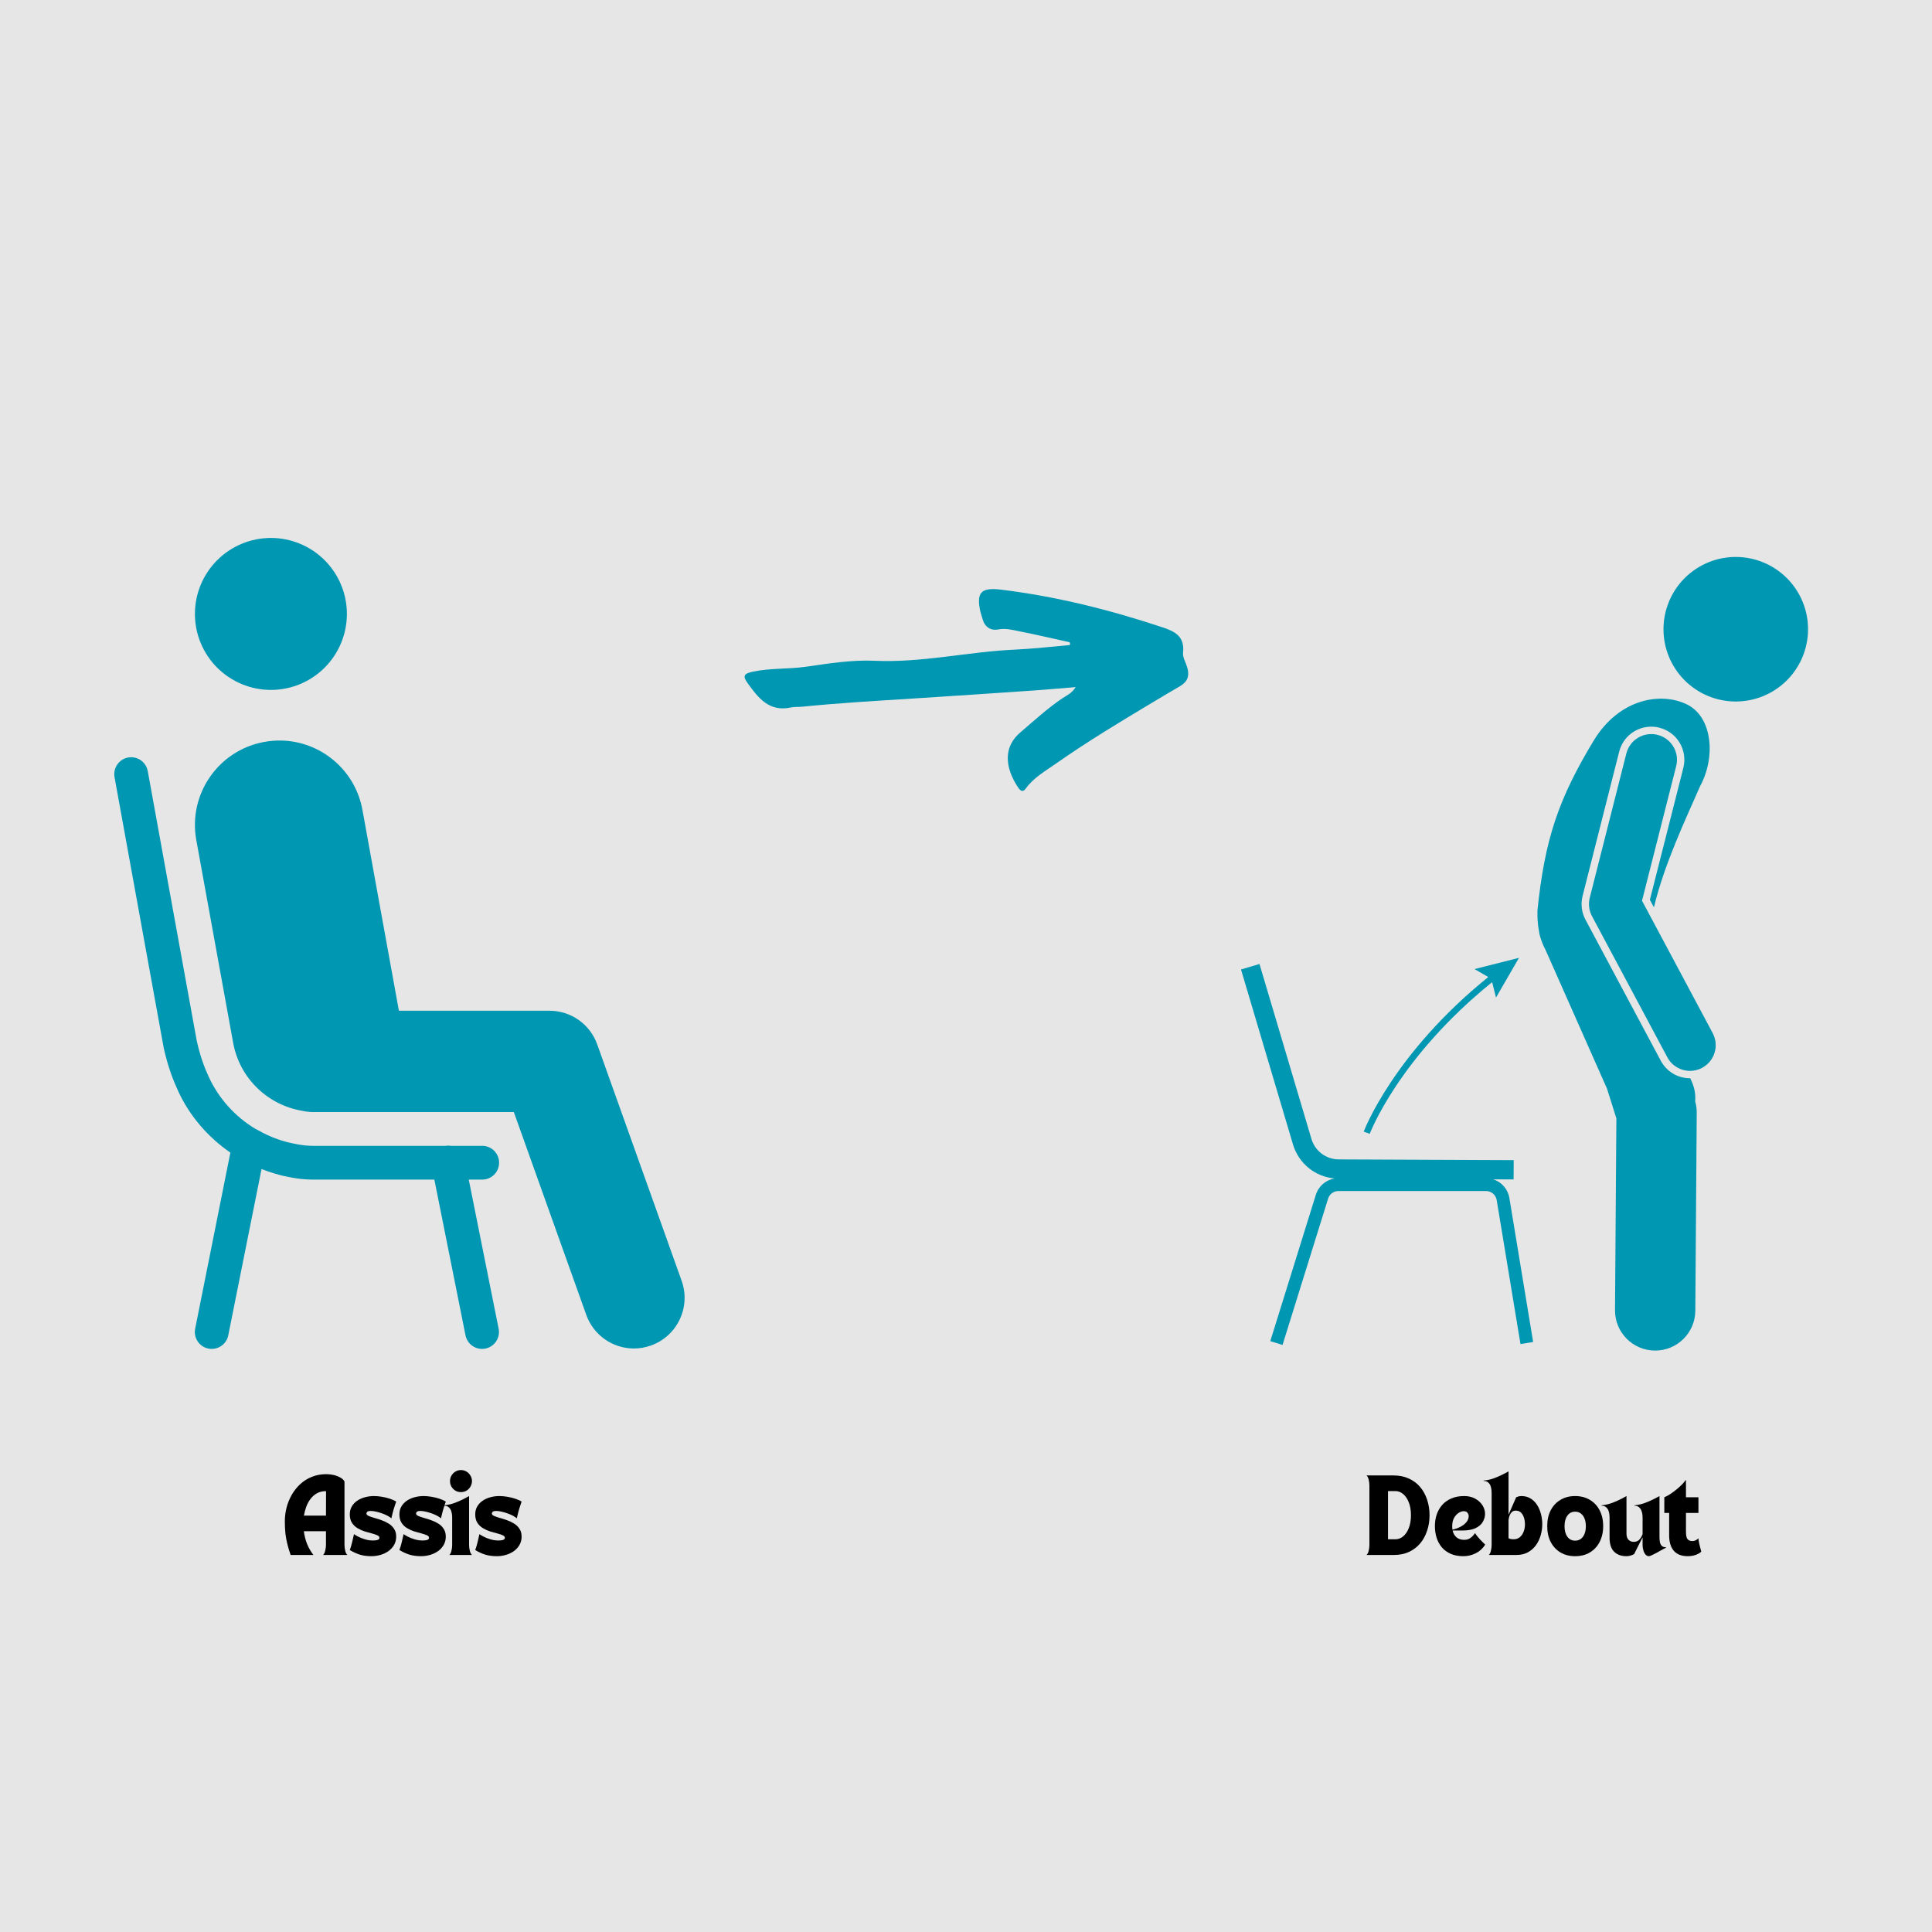
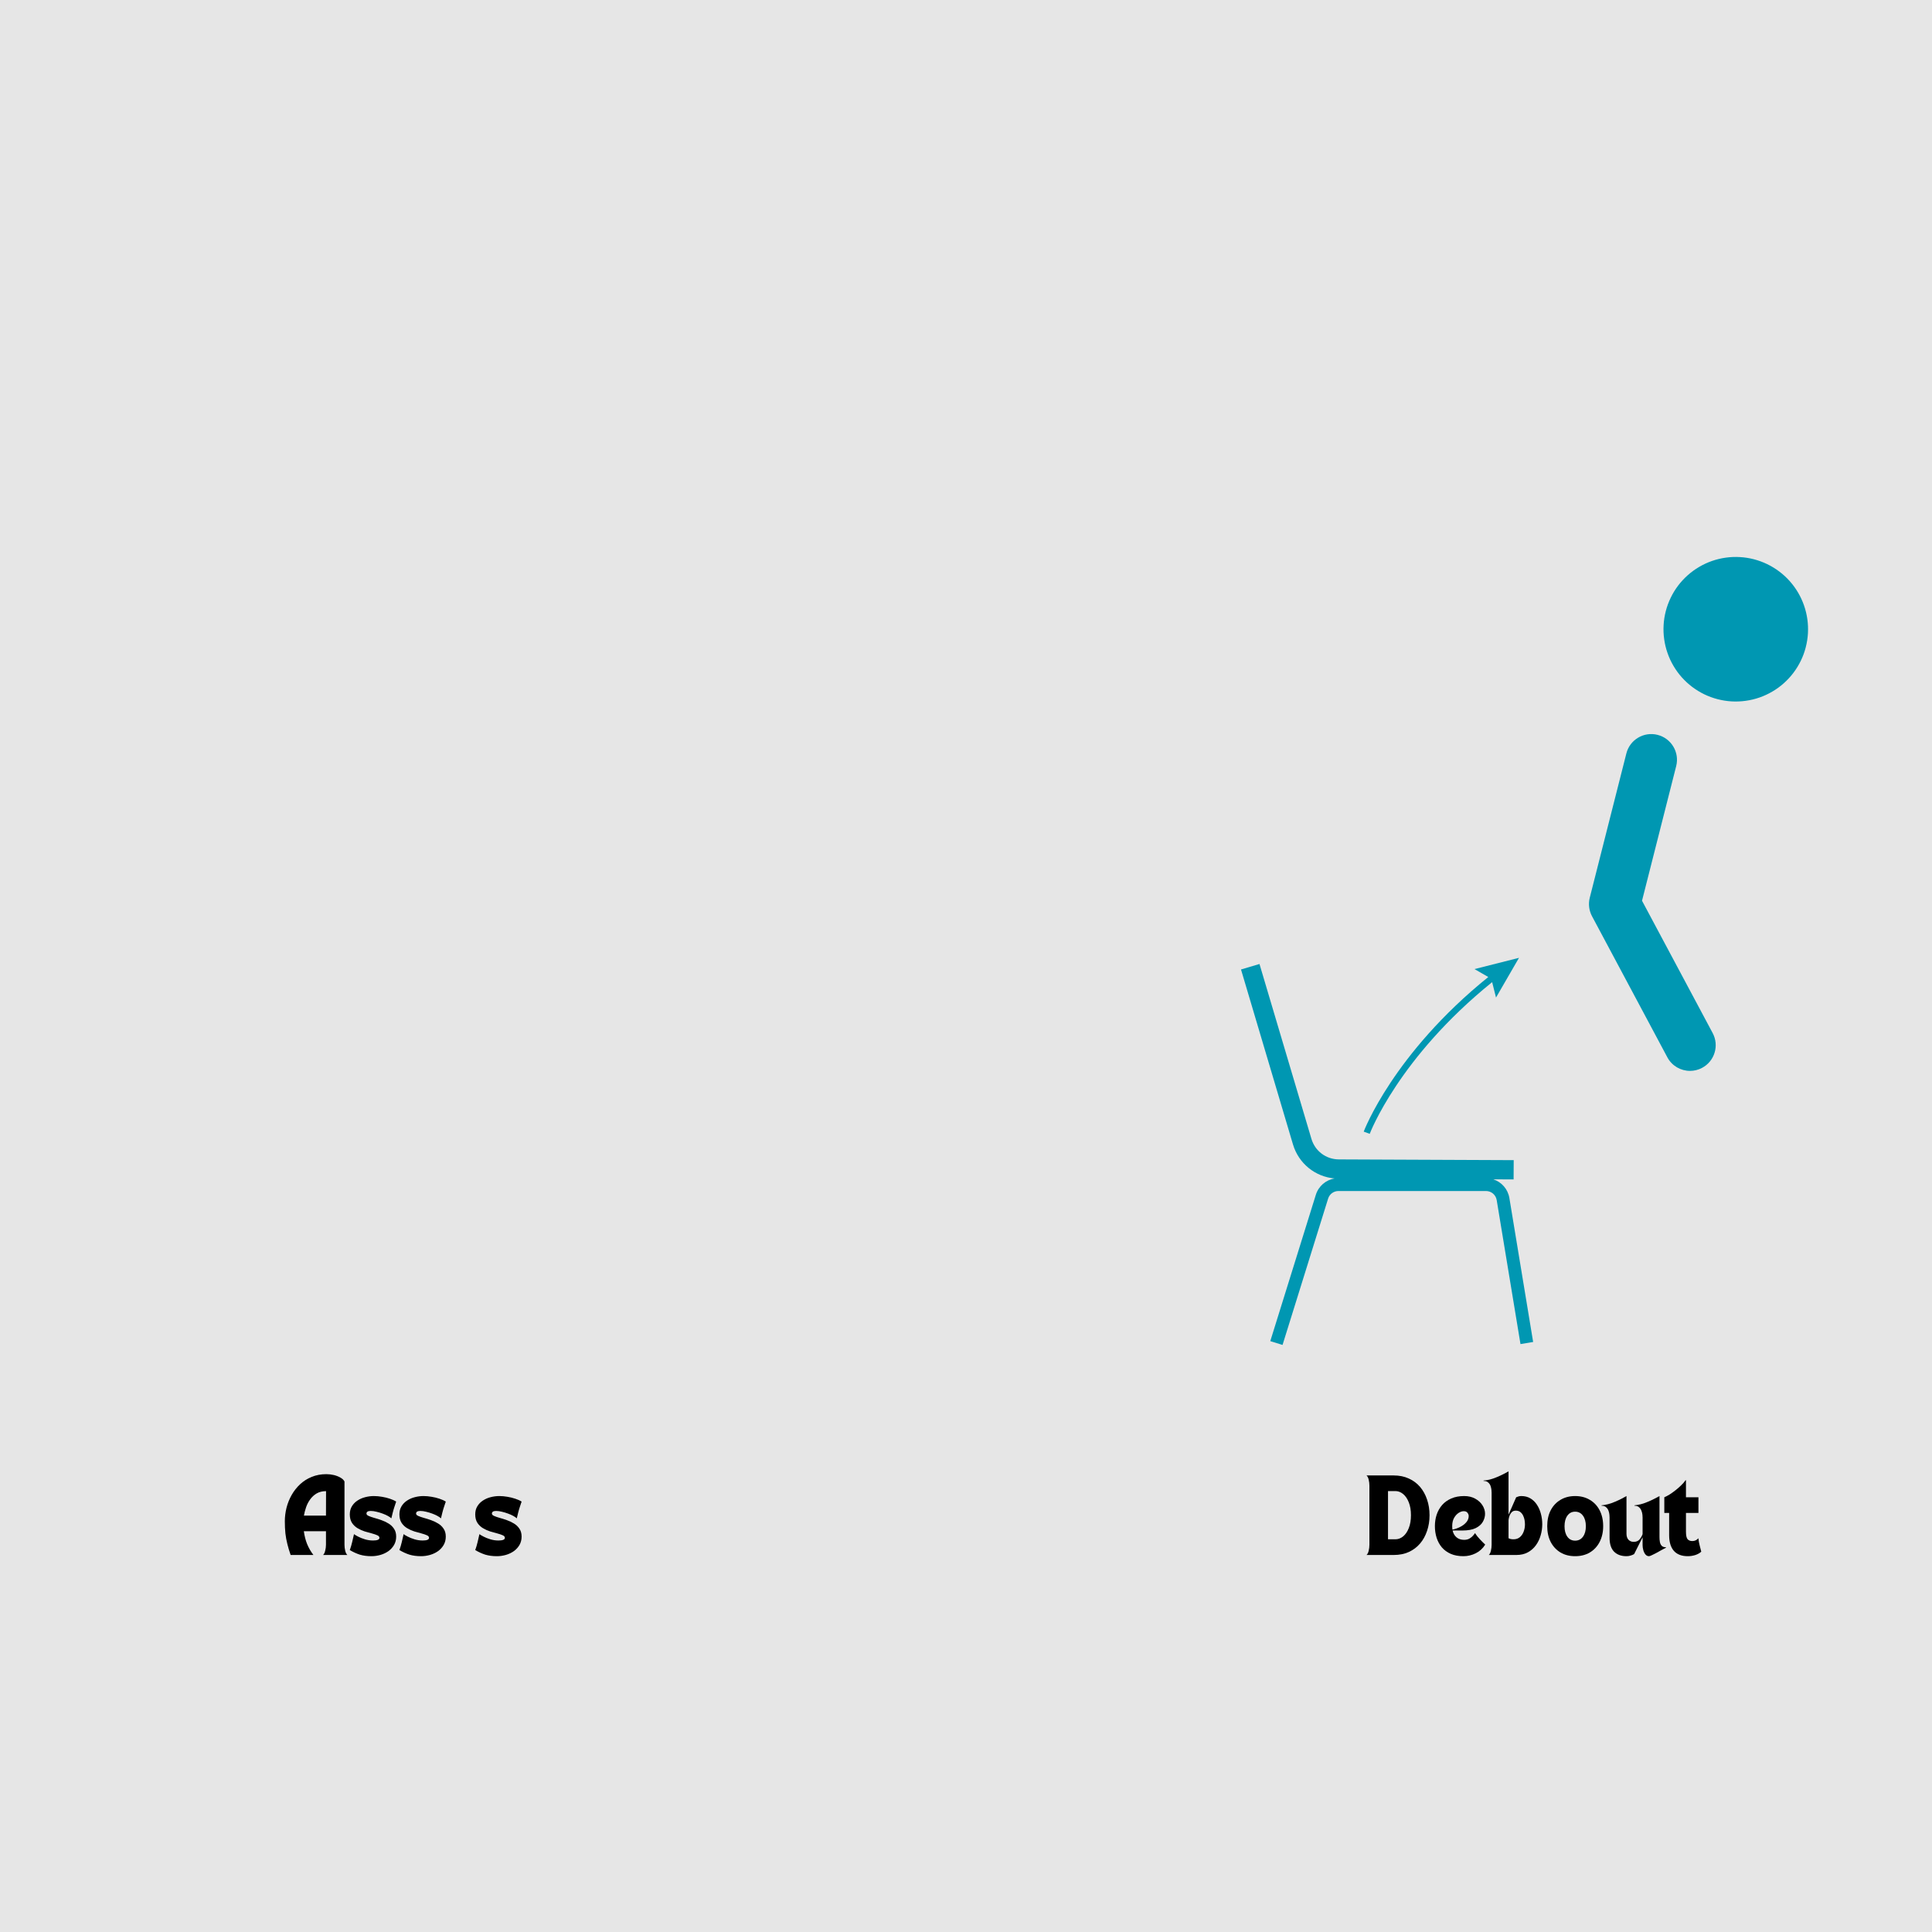
<svg xmlns="http://www.w3.org/2000/svg" width="500" zoomAndPan="magnify" viewBox="0 0 375 375" height="500" preserveAspectRatio="xMidYMid meet" version="1.0">
  <defs>
    <g />
    <clipPath id="f7ae806fcb">
      <path d="M 240.879 187 L 298 187 L 298 262 L 240.879 262 Z M 240.879 187 " clip-rule="nonzero" />
    </clipPath>
    <clipPath id="4e5c06248d">
-       <path d="M 298 135 L 332 135 L 332 262.418 L 298 262.418 Z M 298 135 " clip-rule="nonzero" />
-     </clipPath>
+       </clipPath>
    <clipPath id="fe34a2a14d">
      <path d="M 22.102 104.168 L 133 104.168 L 133 262 L 22.102 262 Z M 22.102 104.168 " clip-rule="nonzero" />
    </clipPath>
    <clipPath id="0af44c8b8e">
      <path d="M 144 114 L 230.871 114 L 230.871 153.723 L 144 153.723 Z M 144 114 " clip-rule="nonzero" />
    </clipPath>
  </defs>
  <rect x="-37.5" width="450" fill="#ffffff" y="-37.5" height="450" fill-opacity="1" />
  <rect x="-37.5" width="450" fill="#e6e6e6" y="-37.5" height="450" fill-opacity="1" />
  <g clip-path="url(#f7ae806fcb)">
    <path fill="#0097b2" d="M 297.582 260.477 L 292.969 232.531 C 292.68 230.789 291.449 229.426 289.848 228.906 L 293.789 228.926 L 293.809 225.184 L 259.863 225.039 C 257.387 225.027 255.25 223.426 254.547 221.051 L 244.465 187.109 L 240.879 188.176 L 250.961 222.117 C 252.062 225.828 255.258 228.406 259.051 228.742 C 257.348 229.016 255.93 230.223 255.402 231.914 L 246.562 260.312 L 248.941 261.051 L 257.785 232.656 C 258.059 231.77 258.867 231.176 259.797 231.176 L 288.43 231.176 C 289.465 231.176 290.34 231.918 290.508 232.938 L 295.125 260.887 Z M 297.582 260.477 " fill-opacity="1" fill-rule="nonzero" />
  </g>
  <path fill="#0097b2" d="M 350.164 117.527 C 350.465 118.398 350.68 119.289 350.809 120.199 C 350.934 121.113 350.969 122.031 350.918 122.949 C 350.863 123.867 350.719 124.773 350.488 125.664 C 350.258 126.559 349.941 127.418 349.539 128.246 C 349.137 129.074 348.66 129.859 348.102 130.594 C 347.547 131.328 346.926 132 346.238 132.613 C 345.551 133.227 344.809 133.766 344.012 134.23 C 343.219 134.699 342.387 135.082 341.516 135.387 C 340.648 135.688 339.754 135.902 338.844 136.027 C 337.93 136.156 337.016 136.191 336.094 136.141 C 335.176 136.086 334.27 135.941 333.379 135.711 C 332.488 135.48 331.625 135.16 330.797 134.762 C 329.969 134.359 329.188 133.879 328.449 133.324 C 327.715 132.77 327.043 132.148 326.43 131.461 C 325.816 130.77 325.277 130.031 324.812 129.234 C 324.344 128.441 323.961 127.609 323.66 126.738 C 323.355 125.867 323.141 124.977 323.016 124.066 C 322.887 123.152 322.852 122.238 322.906 121.316 C 322.957 120.398 323.102 119.492 323.332 118.602 C 323.566 117.707 323.883 116.848 324.285 116.02 C 324.684 115.191 325.164 114.406 325.719 113.672 C 326.273 112.938 326.895 112.266 327.586 111.652 C 328.273 111.039 329.016 110.5 329.809 110.035 C 330.602 109.566 331.434 109.184 332.305 108.879 C 333.176 108.578 334.066 108.363 334.98 108.238 C 335.891 108.109 336.809 108.074 337.727 108.129 C 338.648 108.18 339.551 108.324 340.445 108.555 C 341.336 108.789 342.195 109.105 343.023 109.504 C 343.855 109.906 344.637 110.387 345.371 110.941 C 346.105 111.496 346.781 112.117 347.391 112.805 C 348.004 113.496 348.543 114.234 349.012 115.031 C 349.477 115.824 349.859 116.656 350.164 117.527 Z M 350.164 117.527 " fill-opacity="1" fill-rule="nonzero" />
  <g clip-path="url(#4e5c06248d)">
-     <path fill="#0097b2" d="M 322.363 205.895 L 307.738 178.504 C 306.984 177.09 306.785 175.453 307.18 173.898 L 314.285 145.891 C 315.008 143.039 317.566 141.047 320.504 141.047 C 321.035 141.047 321.57 141.113 322.09 141.246 C 323.754 141.668 325.152 142.711 326.031 144.184 C 326.906 145.66 327.156 147.387 326.734 149.051 L 320.242 174.648 L 321.023 176.113 C 323.098 167.535 327.184 159.027 329.977 152.625 C 333.066 146.953 332.387 139.195 327.48 136.75 C 322.57 134.301 314.41 135.453 309.371 143.688 C 302.504 155.051 299.844 162.848 298.418 176.719 C 298.383 178.176 298.484 179.469 298.699 180.633 C 298.77 181.219 298.918 181.805 299.133 182.383 C 299.363 183.09 299.645 183.734 299.965 184.324 L 311.926 211.328 L 313.738 217.082 L 313.473 254.297 C 313.441 258.602 316.906 262.117 321.211 262.148 C 321.23 262.148 321.246 262.148 321.266 262.148 C 325.547 262.148 329.031 258.695 329.059 254.41 L 329.336 215.969 C 329.34 215.23 329.234 214.5 329.035 213.793 C 329.141 212.539 328.938 211.242 328.395 210.008 L 328.074 209.289 C 328.059 209.289 328.047 209.293 328.031 209.293 C 325.652 209.293 323.48 207.988 322.363 205.895 Z M 322.363 205.895 " fill-opacity="1" fill-rule="nonzero" />
+     <path fill="#0097b2" d="M 322.363 205.895 L 307.738 178.504 C 306.984 177.09 306.785 175.453 307.18 173.898 L 314.285 145.891 C 315.008 143.039 317.566 141.047 320.504 141.047 C 321.035 141.047 321.57 141.113 322.09 141.246 C 323.754 141.668 325.152 142.711 326.031 144.184 C 326.906 145.66 327.156 147.387 326.734 149.051 L 320.242 174.648 L 321.023 176.113 C 323.098 167.535 327.184 159.027 329.977 152.625 C 322.57 134.301 314.41 135.453 309.371 143.688 C 302.504 155.051 299.844 162.848 298.418 176.719 C 298.383 178.176 298.484 179.469 298.699 180.633 C 298.77 181.219 298.918 181.805 299.133 182.383 C 299.363 183.09 299.645 183.734 299.965 184.324 L 311.926 211.328 L 313.738 217.082 L 313.473 254.297 C 313.441 258.602 316.906 262.117 321.211 262.148 C 321.23 262.148 321.246 262.148 321.266 262.148 C 325.547 262.148 329.031 258.695 329.059 254.41 L 329.336 215.969 C 329.34 215.23 329.234 214.5 329.035 213.793 C 329.141 212.539 328.938 211.242 328.395 210.008 L 328.074 209.289 C 328.059 209.289 328.047 209.293 328.031 209.293 C 325.652 209.293 323.48 207.988 322.363 205.895 Z M 322.363 205.895 " fill-opacity="1" fill-rule="nonzero" />
  </g>
  <path fill="#0097b2" d="M 332.43 200.52 L 318.715 174.832 L 325.348 148.695 C 326.023 146.027 324.406 143.312 321.738 142.637 C 319.062 141.957 316.352 143.574 315.676 146.242 L 308.57 174.254 C 308.266 175.457 308.422 176.73 309.004 177.828 L 323.629 205.219 C 324.523 206.902 326.25 207.859 328.031 207.859 C 328.824 207.859 329.629 207.668 330.375 207.27 C 332.809 205.973 333.727 202.949 332.43 200.52 Z M 332.43 200.52 " fill-opacity="1" fill-rule="nonzero" />
  <path fill="#0097b2" d="M 264.695 219.648 L 265.863 220.078 C 265.918 219.93 271.469 205.297 289.625 190.633 L 290.375 193.625 L 294.836 185.914 L 286.199 188.098 L 288.875 189.637 C 270.402 204.543 264.75 219.496 264.695 219.648 Z M 264.695 219.648 " fill-opacity="1" fill-rule="nonzero" />
  <g clip-path="url(#fe34a2a14d)">
-     <path fill="#0097b2" d="M 52.582 104.414 C 51.613 104.414 50.656 104.512 49.703 104.699 C 48.754 104.887 47.832 105.168 46.938 105.539 C 46.043 105.91 45.191 106.363 44.387 106.902 C 43.582 107.438 42.84 108.051 42.152 108.734 C 41.469 109.422 40.855 110.164 40.32 110.969 C 39.781 111.777 39.328 112.625 38.957 113.52 C 38.586 114.414 38.305 115.336 38.117 116.285 C 37.93 117.238 37.832 118.195 37.832 119.164 C 37.832 120.133 37.93 121.09 38.117 122.043 C 38.305 122.992 38.586 123.914 38.957 124.809 C 39.328 125.703 39.781 126.555 40.32 127.359 C 40.855 128.164 41.469 128.91 42.152 129.594 C 42.84 130.277 43.582 130.891 44.387 131.426 C 45.191 131.965 46.043 132.418 46.938 132.789 C 47.832 133.16 48.754 133.441 49.703 133.629 C 50.656 133.82 51.613 133.914 52.582 133.914 C 53.551 133.914 54.508 133.82 55.461 133.629 C 56.41 133.441 57.332 133.16 58.227 132.789 C 59.121 132.418 59.973 131.965 60.777 131.426 C 61.582 130.891 62.324 130.277 63.012 129.594 C 63.695 128.91 64.309 128.164 64.844 127.359 C 65.383 126.555 65.836 125.703 66.207 124.809 C 66.578 123.914 66.859 122.992 67.047 122.043 C 67.234 121.09 67.332 120.133 67.332 119.164 C 67.332 118.195 67.234 117.238 67.047 116.285 C 66.859 115.336 66.578 114.414 66.207 113.52 C 65.836 112.625 65.383 111.777 64.844 110.969 C 64.309 110.164 63.695 109.422 63.012 108.734 C 62.324 108.051 61.582 107.438 60.777 106.902 C 59.973 106.363 59.121 105.91 58.227 105.539 C 57.332 105.168 56.41 104.887 55.461 104.699 C 54.508 104.512 53.551 104.414 52.582 104.414 Z M 54.605 143.738 C 53.516 143.715 52.402 143.805 51.289 144.008 C 42.383 145.625 36.48 154.164 38.102 163.066 L 45.254 202.395 C 46.52 209.387 52.059 214.512 58.688 215.613 C 59.359 215.762 60.059 215.852 60.777 215.852 L 99.734 215.852 L 113.793 255.211 C 115.227 259.238 119.012 261.742 123.047 261.742 C 124.145 261.742 125.266 261.547 126.355 261.16 C 131.469 259.332 134.133 253.707 132.305 248.594 L 115.918 202.707 C 114.516 198.793 110.816 196.184 106.66 196.184 L 77.426 196.184 L 70.348 157.199 C 68.934 149.41 62.23 143.898 54.605 143.738 Z M 25.473 146.977 C 25.23 146.977 24.988 147.004 24.754 147.055 C 24.516 147.105 24.285 147.184 24.066 147.285 C 23.848 147.391 23.641 147.516 23.449 147.664 C 23.258 147.812 23.082 147.98 22.93 148.168 C 22.773 148.355 22.641 148.555 22.531 148.773 C 22.422 148.988 22.34 149.215 22.277 149.449 C 22.219 149.688 22.188 149.926 22.18 150.168 C 22.172 150.41 22.191 150.652 22.238 150.891 L 31.789 203.457 L 31.805 203.52 C 32.586 207.02 33.605 209.668 34.582 211.785 C 36.82 216.633 40.359 220.723 44.715 223.719 L 37.898 257.816 C 37.801 258.25 37.789 258.684 37.867 259.117 C 37.945 259.555 38.102 259.957 38.344 260.328 C 38.582 260.699 38.887 261.008 39.254 261.258 C 39.621 261.504 40.02 261.672 40.453 261.758 C 40.887 261.844 41.32 261.844 41.754 261.754 C 42.188 261.664 42.586 261.496 42.949 261.246 C 43.316 260.996 43.617 260.684 43.855 260.309 C 44.094 259.938 44.25 259.535 44.324 259.098 L 50.766 226.91 C 52.516 227.59 54.328 228.156 56.223 228.492 C 57.734 228.797 59.258 228.961 60.777 228.961 L 84.309 228.961 L 90.336 259.098 C 90.41 259.535 90.566 259.938 90.805 260.309 C 91.043 260.684 91.348 260.996 91.711 261.246 C 92.074 261.496 92.473 261.664 92.906 261.754 C 93.34 261.844 93.773 261.844 94.207 261.758 C 94.641 261.672 95.043 261.504 95.406 261.258 C 95.773 261.008 96.078 260.699 96.316 260.328 C 96.559 259.957 96.719 259.555 96.797 259.117 C 96.871 258.684 96.863 258.25 96.766 257.816 L 90.988 228.961 L 93.551 228.961 C 93.988 228.965 94.41 228.887 94.82 228.723 C 95.227 228.559 95.586 228.324 95.898 228.016 C 96.211 227.707 96.453 227.352 96.621 226.949 C 96.789 226.543 96.875 226.121 96.875 225.684 C 96.875 225.242 96.789 224.82 96.621 224.418 C 96.453 224.012 96.211 223.656 95.898 223.348 C 95.586 223.039 95.227 222.805 94.82 222.641 C 94.41 222.477 93.988 222.398 93.551 222.406 L 87.508 222.406 C 87.32 222.375 87.133 222.359 86.945 222.359 C 86.785 222.363 86.629 222.379 86.469 222.406 L 60.777 222.406 C 59.711 222.406 58.605 222.293 57.5 222.066 L 57.453 222.051 L 57.41 222.047 C 54.816 221.59 52.387 220.668 50.168 219.422 C 49.984 219.301 49.789 219.203 49.586 219.121 C 49.586 219.121 49.578 219.113 49.578 219.113 C 45.641 216.746 42.465 213.234 40.527 209.039 L 40.527 209.031 C 39.691 207.223 38.883 205.117 38.211 202.105 C 38.211 202.102 38.207 202.098 38.203 202.094 L 28.688 149.711 C 28.621 149.332 28.496 148.973 28.305 148.637 C 28.113 148.301 27.871 148.008 27.578 147.758 C 27.285 147.508 26.957 147.316 26.594 147.184 C 26.23 147.047 25.859 146.98 25.473 146.977 Z M 25.473 146.977 " fill-opacity="1" fill-rule="nonzero" />
-   </g>
+     </g>
  <g clip-path="url(#0af44c8b8e)">
-     <path fill="#0097b2" d="M 230.52 129.852 C 230.281 128.75 229.527 127.629 229.625 126.742 C 230 123.531 228.059 122.562 225.629 121.758 C 215.391 118.359 204.969 115.746 194.242 114.445 C 190.406 113.98 189.457 115.012 190.305 118.777 C 190.414 119.246 190.59 119.695 190.719 120.16 C 191.141 121.727 192.309 122.445 193.754 122.18 C 195.164 121.91 196.434 122.246 197.727 122.508 C 201.035 123.164 204.312 123.93 207.605 124.656 C 207.703 124.832 207.719 125.016 207.652 125.203 C 204.098 125.512 200.551 125.93 197 126.09 C 187.883 126.496 178.93 128.68 169.707 128.254 C 165.32 128.055 160.867 128.781 156.488 129.406 C 153.043 129.902 149.551 129.645 146.141 130.371 C 144.406 130.738 144.086 131.18 145.109 132.594 C 147.145 135.422 149.27 138.234 153.477 137.324 C 154.219 137.164 155.012 137.246 155.785 137.164 C 162.977 136.438 170.188 136.031 177.395 135.574 C 185.18 135.078 192.965 134.551 200.75 134.016 C 203.348 133.84 205.941 133.594 208.789 133.367 C 207.996 134.641 206.965 135.016 206.113 135.598 C 203.242 137.559 200.691 139.898 198.055 142.152 C 194.027 145.59 195.754 150.176 197.719 152.988 C 198.086 153.516 198.559 153.812 199.07 153.094 C 200.621 150.926 202.93 149.641 205.047 148.156 C 211.113 143.895 217.469 140.082 223.828 136.27 C 225.477 135.277 227.137 134.297 228.793 133.336 C 230.145 132.555 230.926 131.707 230.52 129.852 Z M 208.781 124.793 C 208.828 124.77 208.875 124.762 208.918 124.723 C 208.891 124.762 208.852 124.785 208.812 124.809 C 208.805 124.809 208.797 124.801 208.781 124.793 Z M 208.781 124.793 " fill-opacity="1" fill-rule="nonzero" />
-   </g>
+     </g>
  <g fill="#000000" fill-opacity="1">
    <g transform="translate(54.724, 301.821)">
      <g>
        <path d="M 1.688 0 C 1.426 -0.758 1.211 -1.473 1.047 -2.141 C 0.879 -2.805 0.754 -3.488 0.672 -4.188 C 0.598 -4.895 0.562 -5.68 0.562 -6.547 C 0.562 -7.422 0.672 -8.297 0.891 -9.172 C 1.117 -10.055 1.453 -10.883 1.891 -11.656 C 2.336 -12.438 2.883 -13.129 3.531 -13.734 C 4.176 -14.336 4.926 -14.812 5.781 -15.156 C 6.633 -15.508 7.578 -15.688 8.609 -15.688 C 9.109 -15.688 9.598 -15.629 10.078 -15.516 C 10.555 -15.398 10.984 -15.234 11.359 -15.016 C 11.734 -14.805 11.992 -14.555 12.141 -14.266 L 12.141 -2 C 12.141 -1.602 12.188 -1.207 12.281 -0.812 C 12.383 -0.426 12.523 -0.156 12.703 0 L 7.984 0 C 8.16 -0.156 8.297 -0.426 8.391 -0.812 C 8.492 -1.195 8.547 -1.586 8.547 -1.984 L 8.547 -4.609 L 4.25 -4.609 C 4.375 -3.703 4.586 -2.867 4.891 -2.109 C 5.203 -1.359 5.609 -0.656 6.109 0 Z M 4.266 -7.641 L 8.547 -7.641 L 8.562 -12.391 C 7.852 -12.391 7.25 -12.242 6.75 -11.953 C 6.25 -11.66 5.828 -11.273 5.484 -10.797 C 5.141 -10.328 4.875 -9.816 4.688 -9.266 C 4.5 -8.723 4.359 -8.18 4.266 -7.641 Z M 4.266 -7.641 " />
      </g>
    </g>
  </g>
  <g fill="#000000" fill-opacity="1">
    <g transform="translate(67.585, 301.821)">
      <g>
        <path d="M 0.312 -7.875 C 0.312 -8.477 0.445 -9.004 0.719 -9.453 C 0.988 -9.898 1.348 -10.27 1.797 -10.562 C 2.254 -10.863 2.754 -11.082 3.297 -11.219 C 3.848 -11.363 4.41 -11.438 4.984 -11.438 C 5.492 -11.438 6.016 -11.391 6.547 -11.297 C 7.086 -11.211 7.598 -11.086 8.078 -10.922 C 8.566 -10.766 8.977 -10.578 9.312 -10.359 C 9.219 -10.086 9.109 -9.758 8.984 -9.375 C 8.859 -9 8.742 -8.609 8.641 -8.203 C 8.535 -7.805 8.445 -7.441 8.375 -7.109 C 8.227 -7.254 8.004 -7.41 7.703 -7.578 C 7.41 -7.742 7.07 -7.895 6.688 -8.031 C 6.301 -8.176 5.906 -8.297 5.5 -8.391 C 5.094 -8.492 4.719 -8.547 4.375 -8.547 C 3.82 -8.547 3.547 -8.375 3.547 -8.031 C 3.547 -7.852 3.688 -7.703 3.969 -7.578 C 4.25 -7.453 4.609 -7.328 5.047 -7.203 C 5.484 -7.086 5.945 -6.941 6.438 -6.766 C 6.926 -6.598 7.391 -6.379 7.828 -6.109 C 8.266 -5.848 8.617 -5.508 8.891 -5.094 C 9.172 -4.688 9.312 -4.176 9.312 -3.562 C 9.312 -2.969 9.176 -2.43 8.906 -1.953 C 8.633 -1.484 8.27 -1.082 7.812 -0.75 C 7.352 -0.426 6.836 -0.18 6.266 -0.016 C 5.691 0.148 5.109 0.234 4.516 0.234 C 3.672 0.234 2.922 0.133 2.266 -0.062 C 1.617 -0.27 0.969 -0.566 0.312 -0.953 C 0.488 -1.441 0.641 -1.953 0.766 -2.484 C 0.891 -3.023 1.008 -3.547 1.125 -4.047 C 1.27 -3.93 1.531 -3.773 1.906 -3.578 C 2.281 -3.379 2.723 -3.203 3.234 -3.047 C 3.742 -2.891 4.273 -2.812 4.828 -2.812 C 4.992 -2.812 5.172 -2.82 5.359 -2.844 C 5.547 -2.863 5.707 -2.91 5.844 -2.984 C 5.988 -3.066 6.062 -3.188 6.062 -3.344 C 6.062 -3.539 5.922 -3.703 5.641 -3.828 C 5.367 -3.953 5.016 -4.07 4.578 -4.188 C 4.141 -4.301 3.676 -4.43 3.188 -4.578 C 2.707 -4.734 2.25 -4.941 1.812 -5.203 C 1.375 -5.461 1.016 -5.805 0.734 -6.234 C 0.453 -6.672 0.312 -7.219 0.312 -7.875 Z M 0.312 -7.875 " />
      </g>
    </g>
  </g>
  <g fill="#000000" fill-opacity="1">
    <g transform="translate(77.214, 301.821)">
      <g>
        <path d="M 0.312 -7.875 C 0.312 -8.477 0.445 -9.004 0.719 -9.453 C 0.988 -9.898 1.348 -10.27 1.797 -10.562 C 2.254 -10.863 2.754 -11.082 3.297 -11.219 C 3.848 -11.363 4.41 -11.438 4.984 -11.438 C 5.492 -11.438 6.016 -11.391 6.547 -11.297 C 7.086 -11.211 7.598 -11.086 8.078 -10.922 C 8.566 -10.766 8.977 -10.578 9.312 -10.359 C 9.219 -10.086 9.109 -9.758 8.984 -9.375 C 8.859 -9 8.742 -8.609 8.641 -8.203 C 8.535 -7.805 8.445 -7.441 8.375 -7.109 C 8.227 -7.254 8.004 -7.41 7.703 -7.578 C 7.41 -7.742 7.07 -7.895 6.688 -8.031 C 6.301 -8.176 5.906 -8.297 5.5 -8.391 C 5.094 -8.492 4.719 -8.547 4.375 -8.547 C 3.82 -8.547 3.547 -8.375 3.547 -8.031 C 3.547 -7.852 3.688 -7.703 3.969 -7.578 C 4.25 -7.453 4.609 -7.328 5.047 -7.203 C 5.484 -7.086 5.945 -6.941 6.438 -6.766 C 6.926 -6.598 7.391 -6.379 7.828 -6.109 C 8.266 -5.848 8.617 -5.508 8.891 -5.094 C 9.172 -4.688 9.312 -4.176 9.312 -3.562 C 9.312 -2.969 9.176 -2.43 8.906 -1.953 C 8.633 -1.484 8.27 -1.082 7.812 -0.75 C 7.352 -0.426 6.836 -0.18 6.266 -0.016 C 5.691 0.148 5.109 0.234 4.516 0.234 C 3.672 0.234 2.922 0.133 2.266 -0.062 C 1.617 -0.27 0.969 -0.566 0.312 -0.953 C 0.488 -1.441 0.641 -1.953 0.766 -2.484 C 0.891 -3.023 1.008 -3.547 1.125 -4.047 C 1.27 -3.93 1.531 -3.773 1.906 -3.578 C 2.281 -3.379 2.723 -3.203 3.234 -3.047 C 3.742 -2.891 4.273 -2.812 4.828 -2.812 C 4.992 -2.812 5.172 -2.82 5.359 -2.844 C 5.547 -2.863 5.707 -2.91 5.844 -2.984 C 5.988 -3.066 6.062 -3.188 6.062 -3.344 C 6.062 -3.539 5.922 -3.703 5.641 -3.828 C 5.367 -3.953 5.016 -4.07 4.578 -4.188 C 4.141 -4.301 3.676 -4.43 3.188 -4.578 C 2.707 -4.734 2.25 -4.941 1.812 -5.203 C 1.375 -5.461 1.016 -5.805 0.734 -6.234 C 0.453 -6.672 0.312 -7.219 0.312 -7.875 Z M 0.312 -7.875 " />
      </g>
    </g>
  </g>
  <g fill="#000000" fill-opacity="1">
    <g transform="translate(86.844, 301.821)">
      <g>
-         <path d="M -0.641 -9.641 C -0.242 -9.672 0.176 -9.742 0.625 -9.859 C 1.082 -9.984 1.531 -10.141 1.969 -10.328 C 2.414 -10.516 2.832 -10.707 3.219 -10.906 C 3.613 -11.102 3.941 -11.281 4.203 -11.438 L 4.203 -2 C 4.203 -1.602 4.25 -1.207 4.344 -0.812 C 4.445 -0.426 4.586 -0.156 4.766 0 L 0.375 0 C 0.551 -0.156 0.688 -0.426 0.781 -0.812 C 0.875 -1.195 0.922 -1.586 0.922 -1.984 L 0.922 -7.281 C 0.922 -7.395 0.91 -7.57 0.891 -7.812 C 0.867 -8.062 0.812 -8.316 0.719 -8.578 C 0.625 -8.848 0.469 -9.078 0.25 -9.266 C 0.039 -9.461 -0.254 -9.562 -0.641 -9.562 Z M 2.625 -12.203 C 2.227 -12.203 1.867 -12.297 1.547 -12.484 C 1.234 -12.68 0.977 -12.941 0.781 -13.266 C 0.594 -13.598 0.5 -13.957 0.5 -14.344 C 0.5 -14.727 0.594 -15.082 0.781 -15.406 C 0.977 -15.738 1.234 -16 1.547 -16.188 C 1.867 -16.383 2.227 -16.484 2.625 -16.484 C 3.02 -16.484 3.379 -16.383 3.703 -16.188 C 4.023 -16 4.281 -15.738 4.469 -15.406 C 4.664 -15.082 4.766 -14.727 4.766 -14.344 C 4.766 -13.957 4.664 -13.598 4.469 -13.266 C 4.281 -12.941 4.023 -12.68 3.703 -12.484 C 3.379 -12.297 3.02 -12.203 2.625 -12.203 Z M 2.625 -12.203 " />
-       </g>
+         </g>
    </g>
  </g>
  <g fill="#000000" fill-opacity="1">
    <g transform="translate(91.931, 301.821)">
      <g>
        <path d="M 0.312 -7.875 C 0.312 -8.477 0.445 -9.004 0.719 -9.453 C 0.988 -9.898 1.348 -10.27 1.797 -10.562 C 2.254 -10.863 2.754 -11.082 3.297 -11.219 C 3.848 -11.363 4.41 -11.438 4.984 -11.438 C 5.492 -11.438 6.016 -11.391 6.547 -11.297 C 7.086 -11.211 7.598 -11.086 8.078 -10.922 C 8.566 -10.766 8.977 -10.578 9.312 -10.359 C 9.219 -10.086 9.109 -9.758 8.984 -9.375 C 8.859 -9 8.742 -8.609 8.641 -8.203 C 8.535 -7.805 8.445 -7.441 8.375 -7.109 C 8.227 -7.254 8.004 -7.41 7.703 -7.578 C 7.41 -7.742 7.07 -7.895 6.688 -8.031 C 6.301 -8.176 5.906 -8.297 5.5 -8.391 C 5.094 -8.492 4.719 -8.547 4.375 -8.547 C 3.82 -8.547 3.547 -8.375 3.547 -8.031 C 3.547 -7.852 3.688 -7.703 3.969 -7.578 C 4.25 -7.453 4.609 -7.328 5.047 -7.203 C 5.484 -7.086 5.945 -6.941 6.438 -6.766 C 6.926 -6.598 7.391 -6.379 7.828 -6.109 C 8.266 -5.848 8.617 -5.508 8.891 -5.094 C 9.172 -4.688 9.312 -4.176 9.312 -3.562 C 9.312 -2.969 9.176 -2.43 8.906 -1.953 C 8.633 -1.484 8.27 -1.082 7.812 -0.75 C 7.352 -0.426 6.836 -0.18 6.266 -0.016 C 5.691 0.148 5.109 0.234 4.516 0.234 C 3.672 0.234 2.922 0.133 2.266 -0.062 C 1.617 -0.27 0.969 -0.566 0.312 -0.953 C 0.488 -1.441 0.641 -1.953 0.766 -2.484 C 0.891 -3.023 1.008 -3.547 1.125 -4.047 C 1.27 -3.93 1.531 -3.773 1.906 -3.578 C 2.281 -3.379 2.723 -3.203 3.234 -3.047 C 3.742 -2.891 4.273 -2.812 4.828 -2.812 C 4.992 -2.812 5.172 -2.82 5.359 -2.844 C 5.547 -2.863 5.707 -2.91 5.844 -2.984 C 5.988 -3.066 6.062 -3.188 6.062 -3.344 C 6.062 -3.539 5.922 -3.703 5.641 -3.828 C 5.367 -3.953 5.016 -4.07 4.578 -4.188 C 4.141 -4.301 3.676 -4.43 3.188 -4.578 C 2.707 -4.734 2.25 -4.941 1.812 -5.203 C 1.375 -5.461 1.016 -5.805 0.734 -6.234 C 0.453 -6.672 0.312 -7.219 0.312 -7.875 Z M 0.312 -7.875 " />
      </g>
    </g>
  </g>
  <g fill="#000000" fill-opacity="1">
    <g transform="translate(264.927, 301.821)">
      <g>
        <path d="M 0.312 0 C 0.5 -0.156 0.641 -0.426 0.734 -0.812 C 0.828 -1.207 0.875 -1.602 0.875 -2 L 0.875 -13.438 C 0.875 -13.844 0.828 -14.238 0.734 -14.625 C 0.641 -15.008 0.5 -15.281 0.312 -15.438 L 5.578 -15.438 C 6.68 -15.438 7.66 -15.238 8.516 -14.844 C 9.379 -14.457 10.109 -13.914 10.703 -13.219 C 11.297 -12.52 11.75 -11.703 12.062 -10.766 C 12.383 -9.828 12.547 -8.812 12.547 -7.719 C 12.547 -6.625 12.383 -5.609 12.062 -4.672 C 11.75 -3.734 11.297 -2.914 10.703 -2.219 C 10.109 -1.52 9.379 -0.973 8.516 -0.578 C 7.66 -0.191 6.68 0 5.578 0 Z M 4.484 -3.047 L 5.922 -3.047 C 6.461 -3.047 6.961 -3.234 7.422 -3.609 C 7.879 -3.984 8.242 -4.52 8.516 -5.219 C 8.797 -5.914 8.938 -6.75 8.938 -7.719 C 8.938 -8.688 8.797 -9.52 8.516 -10.219 C 8.242 -10.914 7.879 -11.453 7.422 -11.828 C 6.961 -12.211 6.461 -12.406 5.922 -12.406 L 4.484 -12.406 Z M 4.484 -3.047 " />
      </g>
    </g>
  </g>
  <g fill="#000000" fill-opacity="1">
    <g transform="translate(278.028, 301.821)">
      <g>
        <path d="M 6.016 0.234 C 5.078 0.234 4.258 0.082 3.562 -0.219 C 2.863 -0.531 2.285 -0.953 1.828 -1.484 C 1.379 -2.023 1.039 -2.648 0.812 -3.359 C 0.594 -4.066 0.484 -4.812 0.484 -5.594 C 0.484 -6.383 0.598 -7.129 0.828 -7.828 C 1.066 -8.535 1.422 -9.16 1.891 -9.703 C 2.367 -10.242 2.961 -10.664 3.672 -10.969 C 4.379 -11.281 5.211 -11.438 6.172 -11.438 C 6.984 -11.438 7.691 -11.27 8.297 -10.938 C 8.91 -10.602 9.383 -10.172 9.719 -9.641 C 10.051 -9.109 10.219 -8.562 10.219 -8 C 10.219 -7.469 10.078 -6.953 9.797 -6.453 C 9.516 -5.953 9.051 -5.539 8.406 -5.219 C 7.758 -4.906 6.891 -4.75 5.797 -4.75 L 3.922 -4.75 C 4.047 -4.188 4.301 -3.742 4.688 -3.422 C 5.07 -3.098 5.562 -2.938 6.156 -2.938 C 6.551 -2.938 6.891 -3.016 7.172 -3.172 C 7.453 -3.336 7.688 -3.523 7.875 -3.734 C 8.062 -3.941 8.191 -4.113 8.266 -4.25 C 8.535 -3.832 8.852 -3.43 9.219 -3.047 C 9.582 -2.66 9.926 -2.316 10.25 -2.016 C 9.781 -1.266 9.164 -0.703 8.406 -0.328 C 7.645 0.047 6.848 0.234 6.016 0.234 Z M 3.891 -4.922 C 4.398 -5.023 4.895 -5.195 5.375 -5.438 C 5.852 -5.676 6.25 -5.973 6.562 -6.328 C 6.883 -6.691 7.047 -7.102 7.047 -7.562 C 7.047 -7.781 6.969 -7.988 6.812 -8.188 C 6.664 -8.395 6.422 -8.5 6.078 -8.5 C 5.766 -8.5 5.438 -8.391 5.094 -8.172 C 4.75 -7.953 4.453 -7.625 4.203 -7.188 C 3.961 -6.758 3.844 -6.227 3.844 -5.594 C 3.844 -5.363 3.859 -5.141 3.891 -4.922 Z M 3.891 -4.922 " />
      </g>
    </g>
  </g>
  <g fill="#000000" fill-opacity="1">
    <g transform="translate(288.602, 301.821)">
      <g>
        <path d="M -0.641 -14.453 C -0.242 -14.473 0.176 -14.539 0.625 -14.656 C 1.082 -14.781 1.531 -14.938 1.969 -15.125 C 2.414 -15.312 2.832 -15.504 3.219 -15.703 C 3.613 -15.898 3.941 -16.078 4.203 -16.234 L 4.203 -7.828 L 5.688 -11.203 C 5.832 -11.266 5.977 -11.316 6.125 -11.359 C 6.281 -11.41 6.469 -11.438 6.688 -11.438 C 7.363 -11.438 7.953 -11.285 8.453 -10.984 C 8.961 -10.68 9.383 -10.27 9.719 -9.75 C 10.062 -9.227 10.316 -8.645 10.484 -8 C 10.66 -7.352 10.75 -6.676 10.75 -5.969 C 10.75 -5.238 10.645 -4.52 10.438 -3.812 C 10.238 -3.102 9.93 -2.461 9.516 -1.891 C 9.098 -1.316 8.578 -0.859 7.953 -0.516 C 7.328 -0.172 6.582 0 5.719 0 L 0.375 0 C 0.551 -0.156 0.688 -0.426 0.781 -0.812 C 0.875 -1.195 0.922 -1.586 0.922 -1.984 L 0.922 -12.078 C 0.922 -12.191 0.91 -12.367 0.891 -12.609 C 0.867 -12.859 0.812 -13.117 0.719 -13.391 C 0.625 -13.66 0.469 -13.891 0.25 -14.078 C 0.039 -14.273 -0.254 -14.375 -0.641 -14.375 Z M 4.203 -6.75 L 4.203 -3.25 C 4.336 -3.188 4.484 -3.133 4.641 -3.094 C 4.797 -3.062 4.973 -3.047 5.172 -3.047 C 5.648 -3.047 6.051 -3.176 6.375 -3.438 C 6.707 -3.707 6.957 -4.062 7.125 -4.5 C 7.301 -4.945 7.391 -5.43 7.391 -5.953 C 7.391 -6.211 7.363 -6.492 7.312 -6.797 C 7.258 -7.098 7.164 -7.383 7.031 -7.656 C 6.895 -7.938 6.711 -8.164 6.484 -8.344 C 6.254 -8.52 5.961 -8.609 5.609 -8.609 C 5.297 -8.609 5.047 -8.52 4.859 -8.344 C 4.672 -8.164 4.531 -7.957 4.438 -7.719 C 4.344 -7.488 4.281 -7.273 4.25 -7.078 C 4.219 -6.891 4.203 -6.781 4.203 -6.75 Z M 4.203 -6.75 " />
      </g>
    </g>
  </g>
  <g fill="#000000" fill-opacity="1">
    <g transform="translate(299.831, 301.821)">
      <g>
        <path d="M 5.906 0.234 C 4.82 0.234 3.875 -0.004 3.062 -0.484 C 2.25 -0.973 1.613 -1.656 1.156 -2.531 C 0.707 -3.414 0.484 -4.438 0.484 -5.594 C 0.484 -6.77 0.707 -7.797 1.156 -8.672 C 1.613 -9.547 2.25 -10.223 3.062 -10.703 C 3.875 -11.191 4.82 -11.438 5.906 -11.438 C 6.988 -11.438 7.938 -11.191 8.75 -10.703 C 9.57 -10.223 10.207 -9.547 10.656 -8.672 C 11.113 -7.797 11.344 -6.77 11.344 -5.594 C 11.344 -4.438 11.113 -3.414 10.656 -2.531 C 10.207 -1.656 9.57 -0.973 8.75 -0.484 C 7.938 -0.004 6.988 0.234 5.906 0.234 Z M 3.844 -5.578 C 3.844 -4.734 4.023 -4.055 4.391 -3.547 C 4.754 -3.035 5.258 -2.781 5.906 -2.781 C 6.539 -2.781 7.047 -3.035 7.422 -3.547 C 7.797 -4.055 7.984 -4.734 7.984 -5.578 C 7.984 -6.43 7.797 -7.113 7.422 -7.625 C 7.047 -8.145 6.539 -8.406 5.906 -8.406 C 5.258 -8.406 4.754 -8.145 4.391 -7.625 C 4.023 -7.113 3.844 -6.43 3.844 -5.578 Z M 3.844 -5.578 " />
      </g>
    </g>
  </g>
  <g fill="#000000" fill-opacity="1">
    <g transform="translate(311.652, 301.821)">
      <g>
        <path d="M 0.766 -7.281 C 0.766 -7.395 0.754 -7.57 0.734 -7.812 C 0.711 -8.062 0.656 -8.316 0.562 -8.578 C 0.469 -8.848 0.312 -9.078 0.094 -9.266 C -0.113 -9.461 -0.41 -9.562 -0.797 -9.562 L -0.797 -9.641 C -0.398 -9.672 0.02 -9.742 0.469 -9.859 C 0.926 -9.984 1.375 -10.141 1.812 -10.328 C 2.258 -10.516 2.676 -10.707 3.062 -10.906 C 3.445 -11.102 3.773 -11.281 4.047 -11.438 L 4.047 -4.141 C 4.047 -3.629 4.176 -3.234 4.438 -2.953 C 4.707 -2.68 5.039 -2.547 5.438 -2.547 C 5.938 -2.547 6.316 -2.703 6.578 -3.016 C 6.848 -3.336 7.047 -3.68 7.172 -4.047 L 7.172 -7.281 C 7.172 -7.395 7.16 -7.57 7.141 -7.812 C 7.117 -8.062 7.055 -8.316 6.953 -8.578 C 6.859 -8.848 6.703 -9.078 6.484 -9.266 C 6.273 -9.461 5.977 -9.562 5.594 -9.562 L 5.594 -9.641 C 5.988 -9.672 6.41 -9.742 6.859 -9.859 C 7.316 -9.984 7.766 -10.141 8.203 -10.328 C 8.648 -10.516 9.066 -10.707 9.453 -10.906 C 9.848 -11.102 10.18 -11.281 10.453 -11.438 L 10.453 -8 C 10.453 -7.27 10.453 -6.551 10.453 -5.844 C 10.453 -5.145 10.453 -4.344 10.453 -3.438 C 10.453 -3.133 10.477 -2.832 10.531 -2.531 C 10.582 -2.238 10.695 -1.992 10.875 -1.797 C 11.051 -1.598 11.332 -1.5 11.719 -1.5 L 11.719 -1.422 C 11.406 -1.266 11.078 -1.086 10.734 -0.891 C 10.391 -0.703 10.062 -0.52 9.75 -0.344 C 9.438 -0.176 9.16 -0.039 8.922 0.062 C 8.68 0.176 8.516 0.234 8.422 0.234 C 8.148 0.234 7.922 0.125 7.734 -0.094 C 7.547 -0.32 7.406 -0.602 7.312 -0.938 C 7.219 -1.27 7.172 -1.598 7.172 -1.922 L 7.172 -3.438 L 5.531 -0.172 C 5.332 -0.055 5.109 0.035 4.859 0.109 C 4.617 0.191 4.348 0.234 4.047 0.234 C 3.035 0.234 2.234 -0.055 1.641 -0.641 C 1.055 -1.234 0.766 -2.133 0.766 -3.344 Z M 0.766 -7.281 " />
      </g>
    </g>
  </g>
  <g fill="#000000" fill-opacity="1">
    <g transform="translate(323.042, 301.821)">
      <g>
        <path d="M 0 -8.156 L 0 -11.203 C 0.301 -11.328 0.641 -11.504 1.016 -11.734 C 1.391 -11.973 1.773 -12.25 2.172 -12.562 C 2.566 -12.875 2.938 -13.195 3.281 -13.531 C 3.625 -13.863 3.906 -14.191 4.125 -14.516 L 4.203 -14.516 L 4.203 -11.203 L 6.625 -11.203 L 6.625 -8.156 L 4.203 -8.156 L 4.203 -4.531 C 4.203 -3.801 4.305 -3.312 4.516 -3.062 C 4.734 -2.82 5.039 -2.703 5.438 -2.703 C 5.688 -2.703 5.906 -2.75 6.094 -2.844 C 6.289 -2.938 6.461 -3.07 6.609 -3.25 C 6.66 -2.77 6.742 -2.305 6.859 -1.859 C 6.984 -1.41 7.086 -1.004 7.172 -0.641 C 6.898 -0.379 6.523 -0.164 6.047 0 C 5.566 0.156 5.07 0.234 4.562 0.234 C 3.363 0.234 2.457 -0.113 1.844 -0.812 C 1.238 -1.52 0.938 -2.52 0.938 -3.812 L 0.938 -8.156 Z M 0 -8.156 " />
      </g>
    </g>
  </g>
</svg>